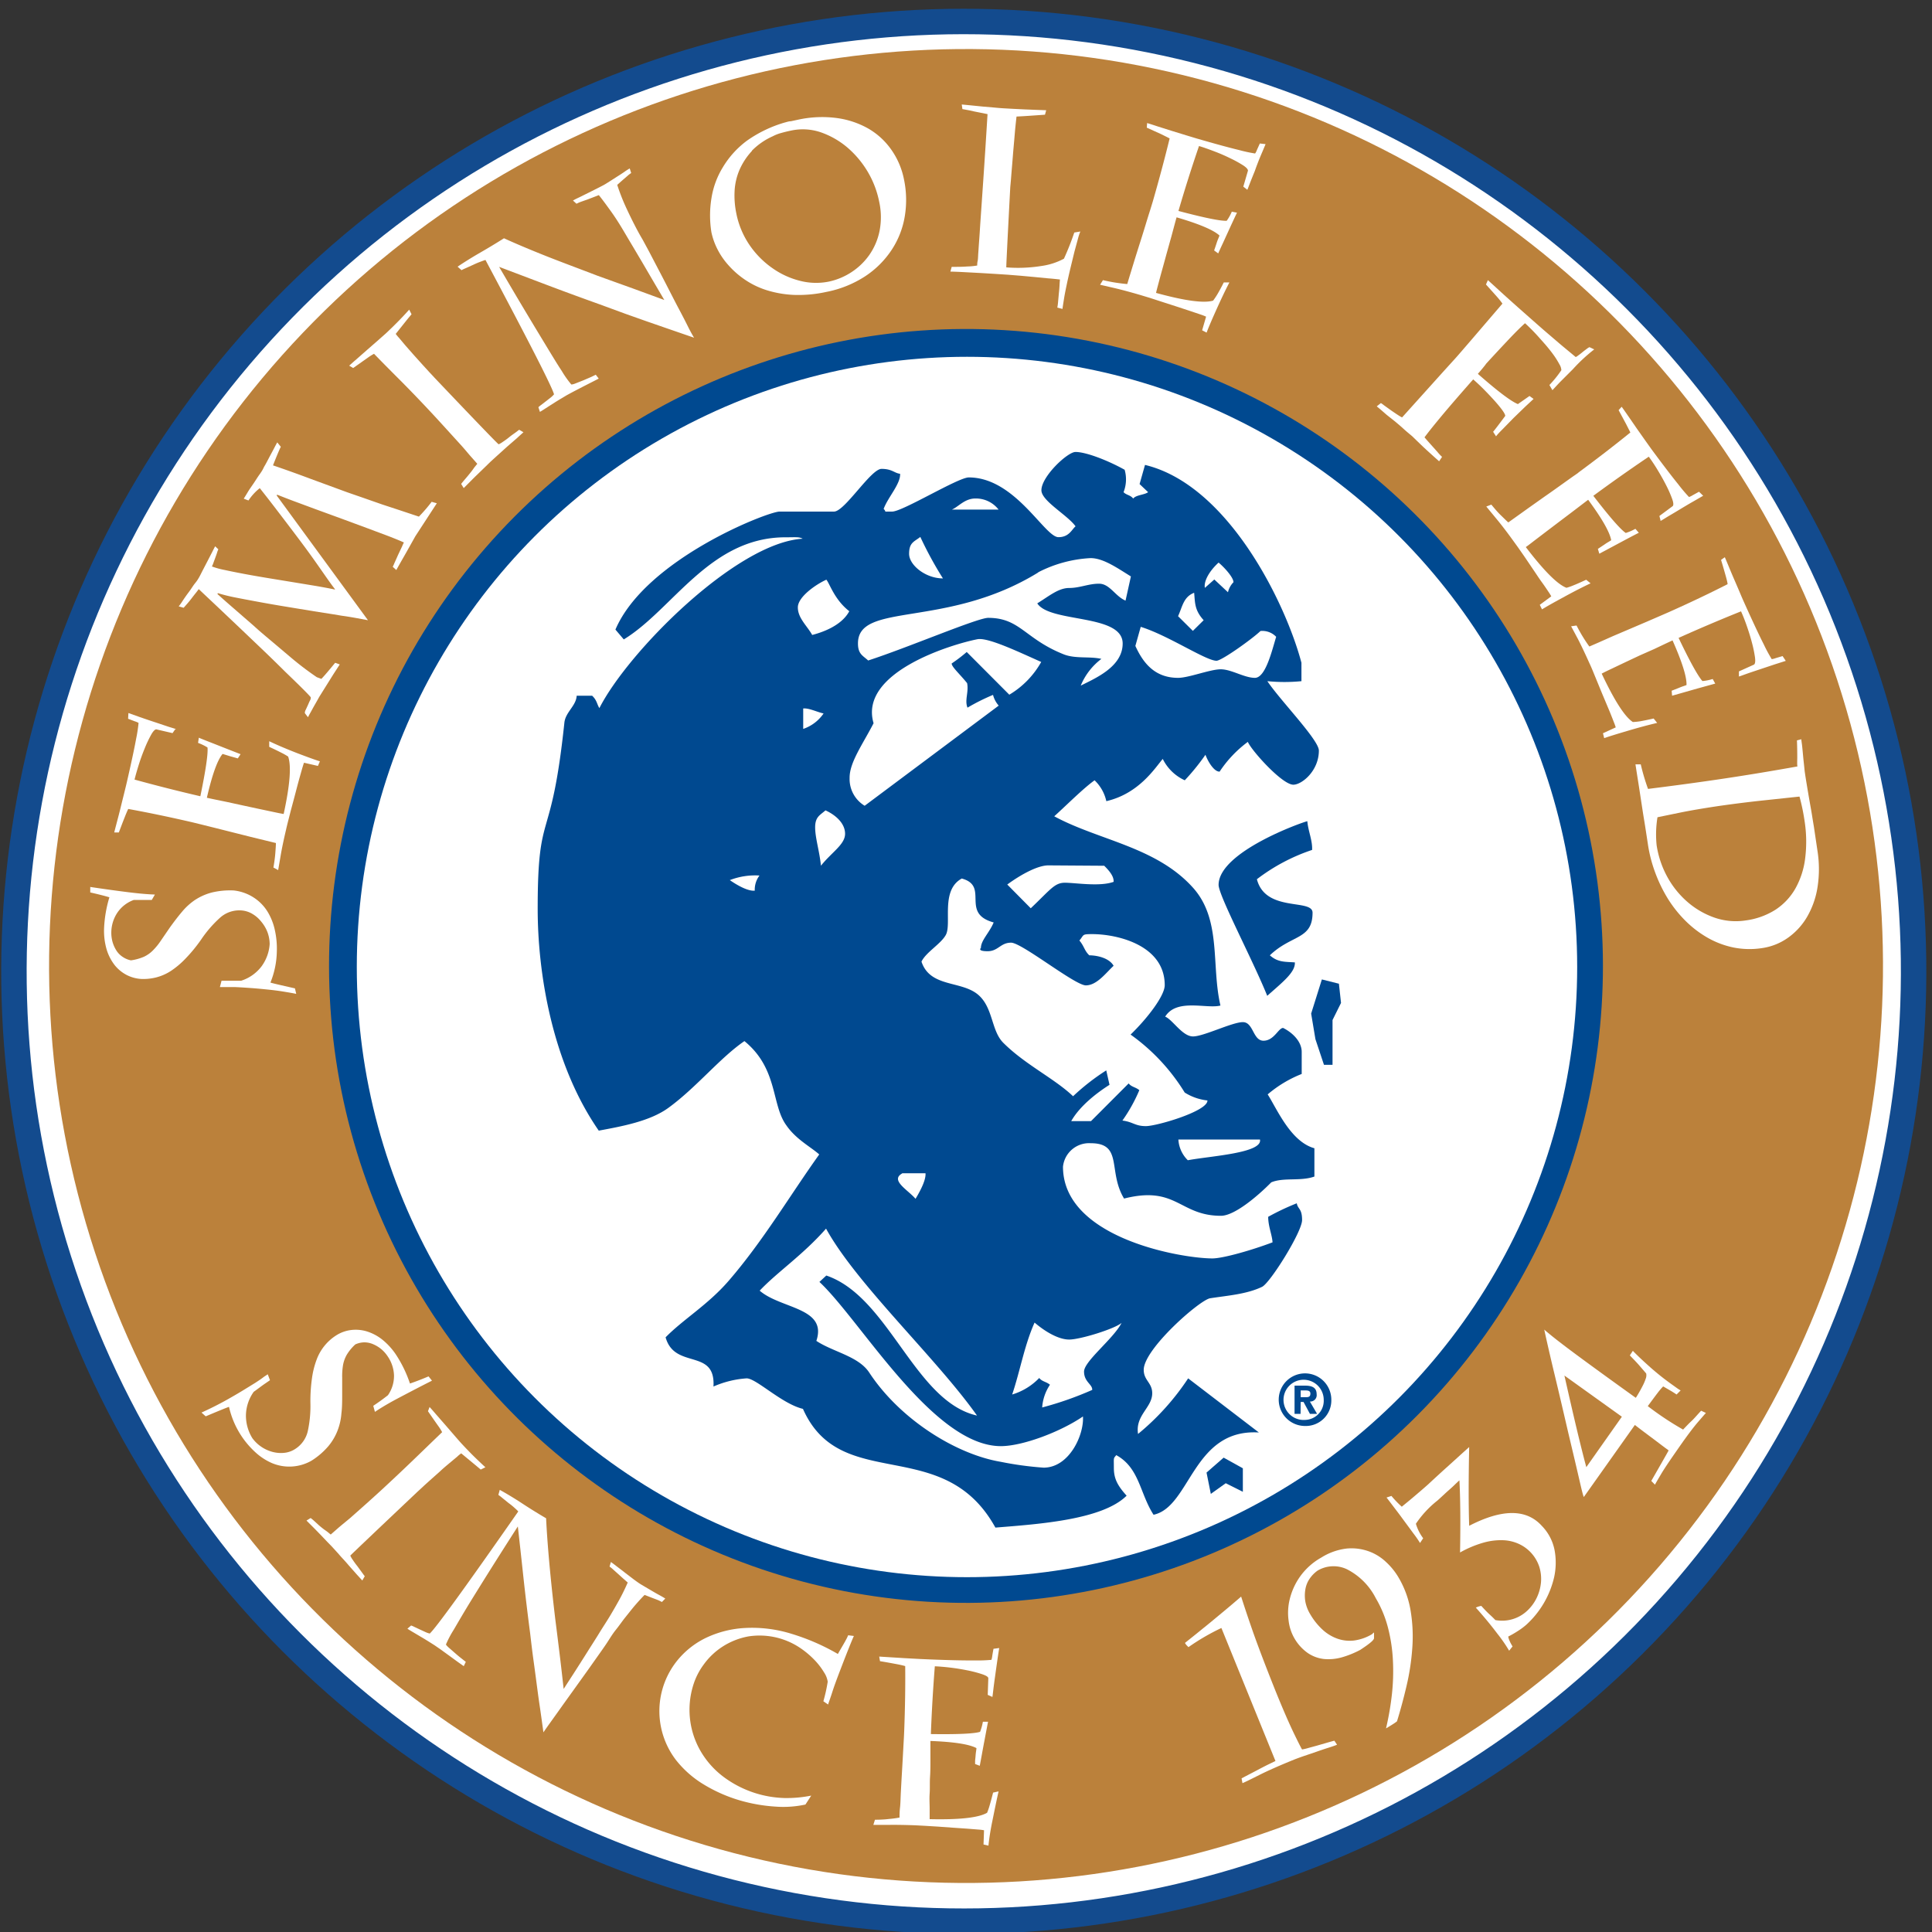
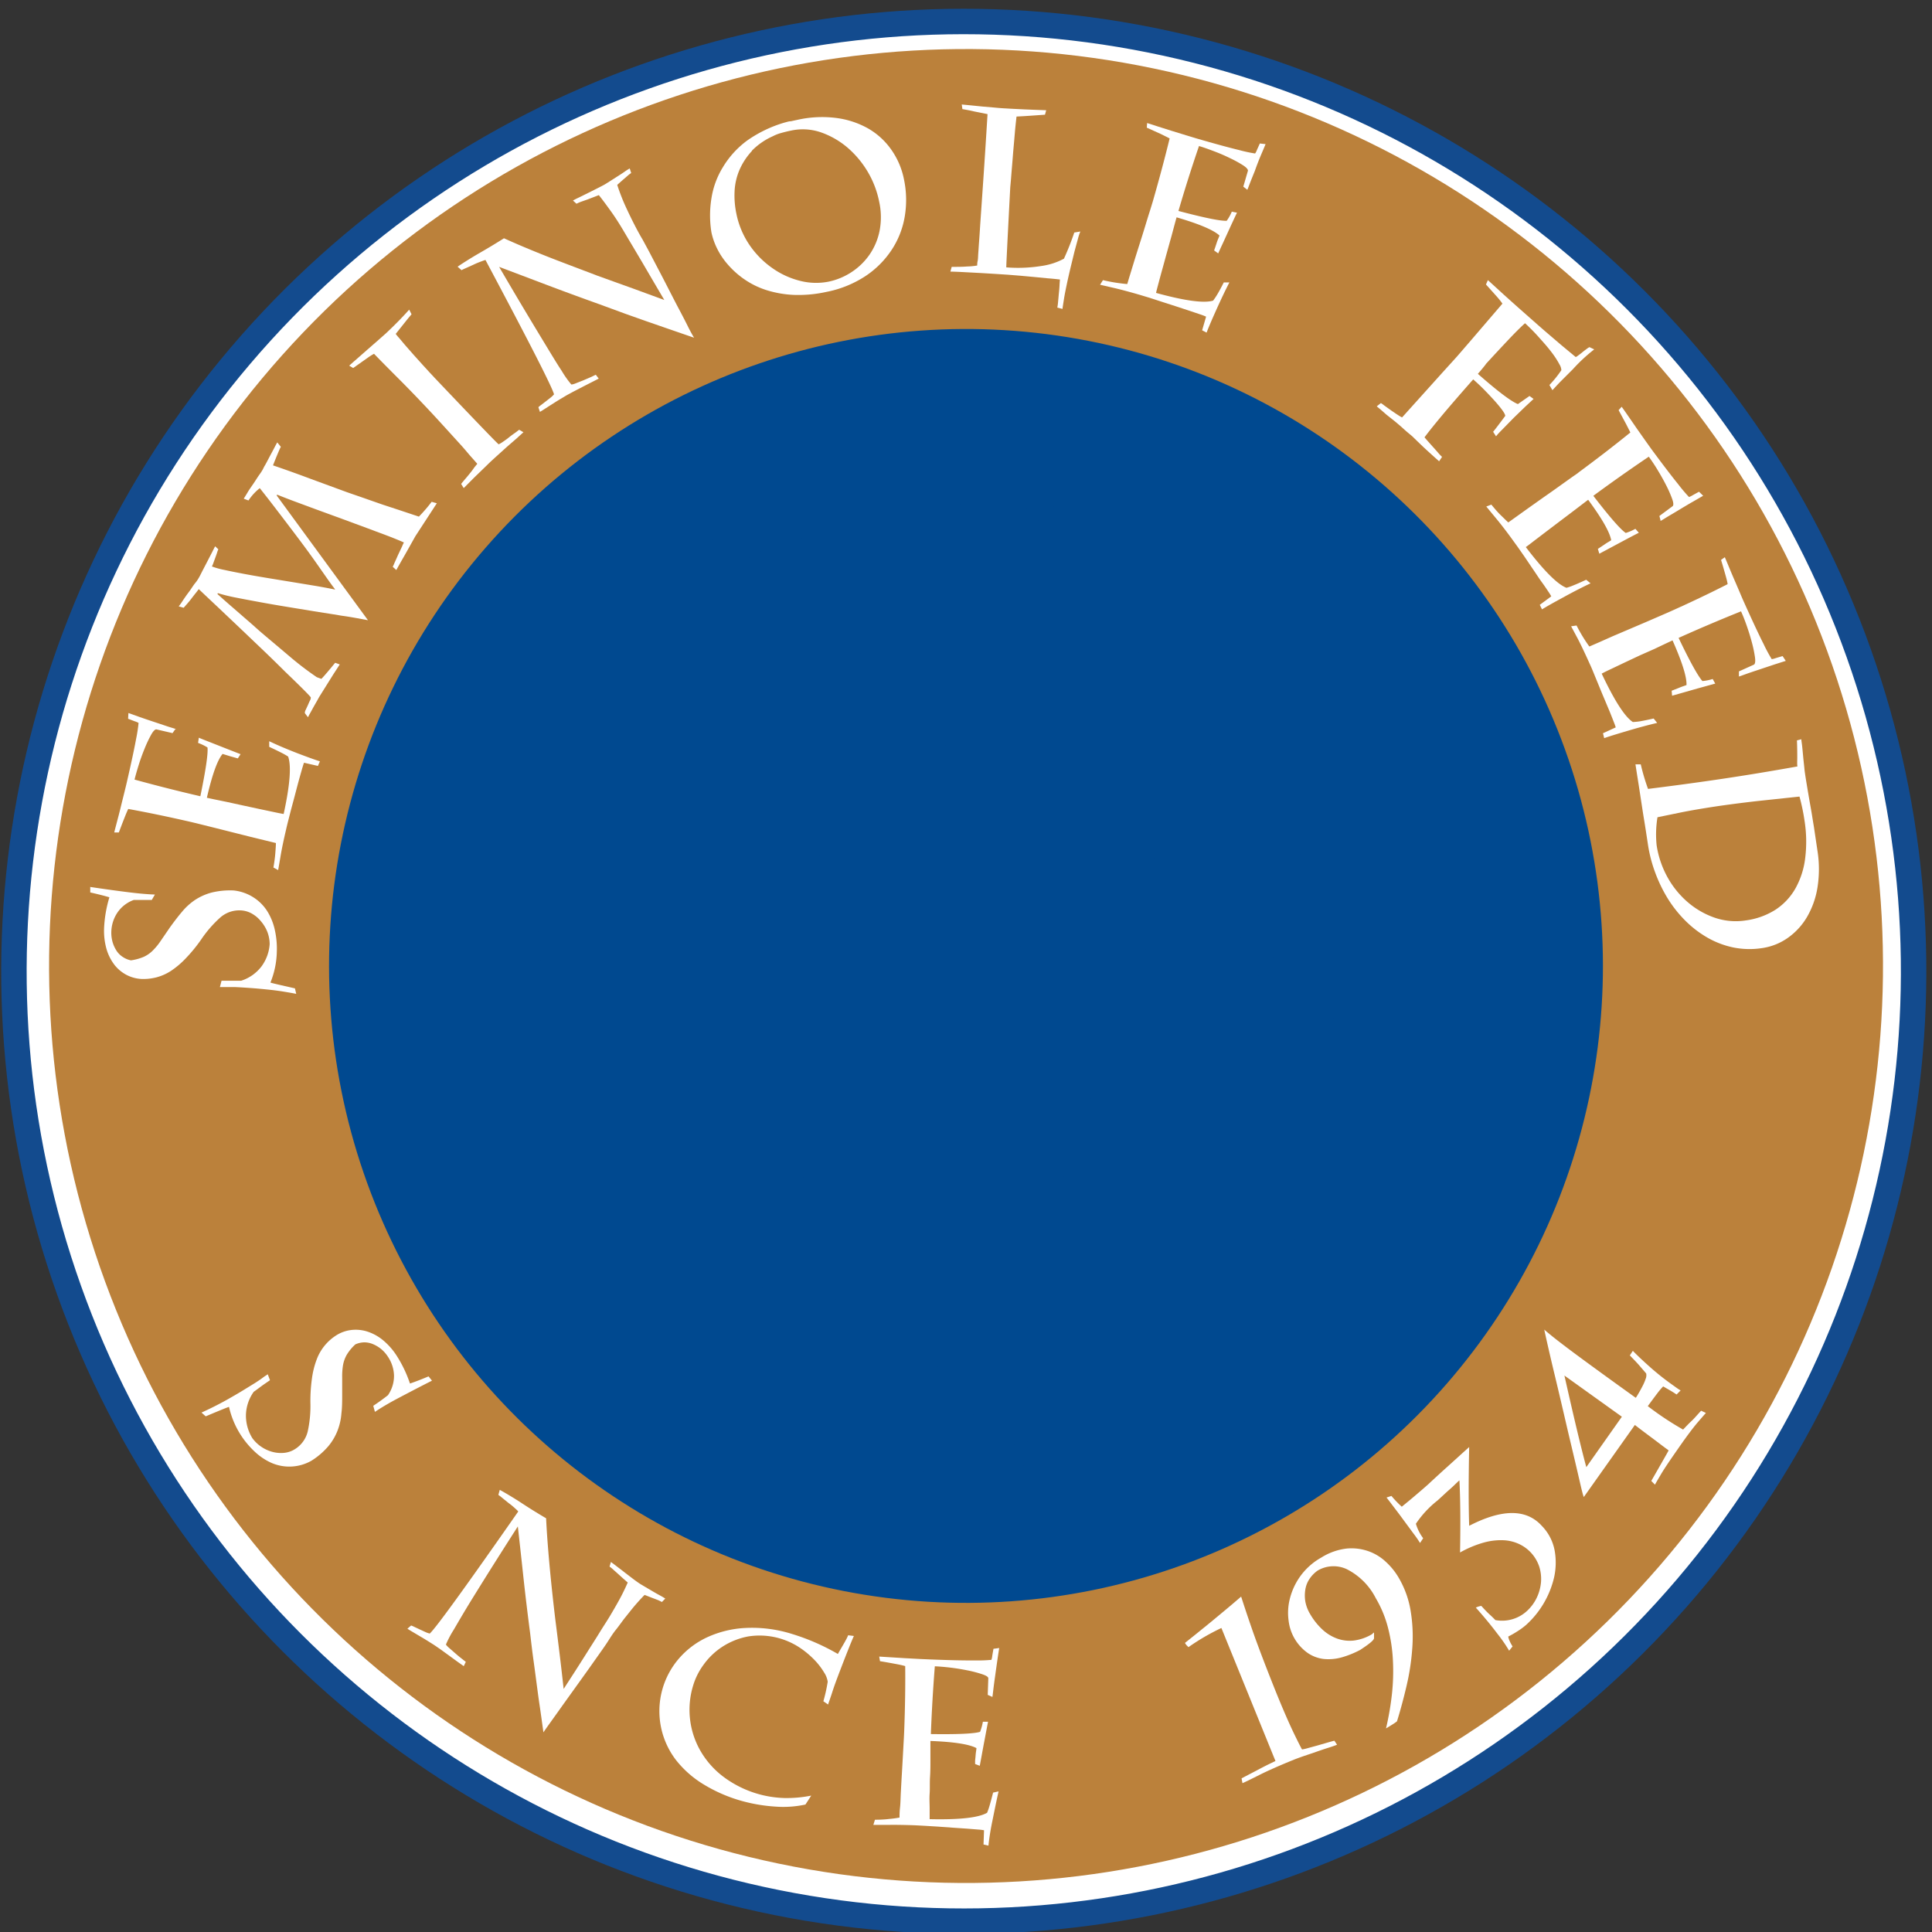
<svg xmlns="http://www.w3.org/2000/svg" viewBox="0 0 302.69 302.69">
  <rect x="0" y="0" width="302.69" height="302.69" fill="#333333" stroke="none" />
  <defs>
    <style>.cls-1{fill:#fff;}.cls-2{fill:#bb813b;}.cls-3,.cls-4{fill:#004990;}.cls-4{fill-rule:evenodd;}.cls-5{fill:none;stroke:#134b8e;stroke-miterlimit:10;stroke-width:4px;}</style>
  </defs>
  <g id="Layer_2" data-name="Layer 2">
    <g id="art">
      <circle class="cls-1" cx="151.35" cy="151.35" r="149.35" transform="matrix(0.18, -0.98, 0.98, 0.18, -24.57, 273.26)" />
      <circle class="cls-2" cx="151.35" cy="151.35" r="143.66" transform="translate(-27.73 268.58) rotate(-78.21)" />
      <circle class="cls-3" cx="151.35" cy="151.35" r="99.79" transform="translate(-26.23 270.84) rotate(-78.94)" />
-       <circle class="cls-1" cx="151.5" cy="151.5" r="95.6" />
      <path class="cls-4" d="M198.61,171.46a18.84,18.84,0,0,1,5.33-3.2v-3.45c0-1.67-1.5-3.06-2.91-3.76-.74,0-1.41,2-3.08,2s-1.56-2.91-3.23-2.91-6.14,2.24-7.81,2.24-3.2-2.64-4.36-3.1c1.81-2.92,6.52-1.17,8.66-1.74-1.47-6.27.21-13.44-4.3-18.46-5.77-6.43-14.8-7.42-21.74-11.19,1.91-1.72,4.53-4.36,6.32-5.64a6.44,6.44,0,0,1,1.84,3.27c5.14-1.19,7.63-5.21,8.84-6.62a7.16,7.16,0,0,0,3.45,3.35,34.82,34.82,0,0,0,3.24-4c.43,1.16,1.39,2.68,2.22,2.64a18.56,18.56,0,0,1,4.42-4.66c.56,1.34,5.37,6.71,7.13,6.71,1.34,0,4-2.17,4-5.35,0-1.67-6.07-7.87-8.07-10.87a27.2,27.2,0,0,0,5.34,0v-2.88c-2.46-9.32-11.48-27.87-24.51-31l-.85,3,1.34,1.27c-.57.43-1.91.43-2.34,1-.44-.57-1.07-.53-1.51-1a5.45,5.45,0,0,0,.17-3.51c-2.52-1.41-6-2.79-7.7-2.79-1.25,0-5.34,3.84-5.34,6,0,1.67,4.06,3.86,5.35,5.65-.58.47-1,1.7-2.68,1.7-2.17,0-6.77-9.36-14.05-9.36-1.67,0-10.36,5.35-12,5.35s-.76.1-1.34-.41c.66-1.82,2.68-3.94,2.58-5.51-.9-.1-1.24-.77-2.91-.77s-5.77,6.69-7.44,6.69h-8.53c-1.84,0-21,7.46-25.72,18.49l1.31,1.54c7.7-4.7,13.46-16,25.33-16,1.67,0,2.11-.09,2.7.22-10.42.62-27.41,17.77-31.85,26.54-.38-.57-.38-1.24-1.14-1.94H90.35c-.09,1.61-1.77,2.57-1.93,4.25-2.09,19.73-4.18,12.91-4.18,29.13,0,10,2.23,24.18,9.57,34.76,3.53-.66,8.1-1.47,11-3.64,4.34-3.18,8-7.77,11.82-10.39,5.33,4.36,4.18,10,6.6,13.24,1.51,2.18,3.88,3.39,5.12,4.52-4.62,6.46-8.78,13.54-14.21,19.82-3.26,3.76-7.09,6-9.86,8.83,1.43,5.11,7.85,1.64,7.5,7.71a15.49,15.49,0,0,1,5.2-1.28c1.51,0,5.52,4,8.82,4.78,5.93,13.42,22,3.83,30.15,18.6,6.88-.55,16.78-1.23,20.56-5-1.43-1.58-2-2.68-2-4.35s-.1-1.43.38-2c3.64,2,3.68,6,5.84,9.34,5.8-1.23,6.12-13.52,16.5-12.89l-11.08-8.48a39.19,39.19,0,0,1-7.85,8.71c-.46-2.93,2.22-4.12,2.22-6.37,0-1.68-1.33-2-1.33-3.68,0-3.26,8.83-11,10.42-11.21,2.67-.42,5.69-.62,8.12-1.79C199,201,204,193,204,191.15s-.67-1.68-.83-2.63a38.55,38.55,0,0,0-4.48,2.12c0,1.51.62,2.85.68,4-3.19,1.21-7.75,2.52-9.42,2.52-4.85,0-23.41-3.17-23.41-14.37a4.11,4.11,0,0,1,4.35-3.68c5.1,0,2.64,4.43,5.22,8.67,8.24-2.08,8.66,2.7,15.18,2.7,2.09,0,5.67-3,7.88-5.24,1.94-.81,4.6-.13,6.76-.91V179.9C202.21,178.87,200.07,173.75,198.61,171.46Zm-7.69-83.32c.91.76,2.34,2.34,2.33,3.08a3.26,3.26,0,0,0-.86,1.57l-2.14-2-1.48,1.31C188.58,91.15,189.35,89.57,190.92,88.14Zm-3.83,4.73c.15,1.62.06,2.72,1.49,4.3l-1.69,1.67-2.32-2.3C185.27,95,185.42,93.52,187.09,92.87Zm-8.37,5.34c4.28,1.32,10.2,5.31,11.87,5.31.83,0,5.7-3.5,6.89-4.66a3,3,0,0,1,2.46.91c-.67,2.19-1.66,6.43-3.33,6.43s-3.68-1.34-5.35-1.34-5,1.34-6.69,1.34c-3.68,0-5.49-2.37-6.69-5Zm-60.47,41.33c-.91.1-2.39-.6-3.91-1.65a11,11,0,0,1,4.65-.72A3.67,3.67,0,0,0,118.25,139.54Zm54.75-3.9c.77.76,1.54,1.66,1.47,2.52-2.17.79-6,.14-7.63.14s-2.27,1.08-5.35,4l-3.68-3.72c2.16-1.58,4.77-3,6.44-3ZM152.8,78.1a4.49,4.49,0,0,1,3.65,1.74h-7.33C150.12,79.44,151.13,78.1,152.8,78.1Zm-8.62,6a58.23,58.23,0,0,0,3.55,6.52c-2.73,0-5.3-2.09-5.3-3.85S143.2,84.89,144.18,84.13Zm18.48,5.56a20.15,20.15,0,0,1,8.2-2.22c2,0,4.18,1.55,6.32,2.87l-.84,3.79c-1.62-.68-2.47-2.65-4.15-2.65s-3,.67-4.68.67-3.16,1.28-5,2.41c2,3.1,13.38,1.6,13.38,6.29,0,3.67-4.33,5.46-6.57,6.6a10,10,0,0,1,3.24-4.19c-1.79-.42-4,0-5.82-.68-6.18-2.43-6.9-5.75-11.92-5.75-1.67,0-12.6,4.67-18.8,6.68-.83-.76-1.6-1-1.6-2.66C134.4,94.24,148.27,98.55,162.66,89.69Zm-25.8,23.63c-2.34-8,12.38-12.38,16.27-13.14,1.64-.33,6.48,2,10,3.56a13.87,13.87,0,0,1-5,5.13l-6.67-6.69a25.07,25.07,0,0,1-2.36,1.8c0,.54,1.29,1.67,2.42,3.08.28,1.42-.42,2.67.06,3.84a32.36,32.36,0,0,1,4-2,4.07,4.07,0,0,0,.89,1.68l-21,15.69a4.88,4.88,0,0,1-2.36-4.34C133.07,119.47,135.17,116.6,136.86,113.32Zm4.48,70.53H145c.08.94-.62,2.43-1.56,4C142.24,186.41,139.42,184.92,141.34,183.85Zm-11.87-93c.53.64,1.28,3.15,3.59,4.94-1.29,2.41-4.57,3.4-5.81,3.72C126.41,98,125,96.83,125,95.16S127.9,91.52,129.47,90.82ZM125.84,111c.87-.1,2.21.57,3.19.78a6.3,6.3,0,0,1-3.19,2.42Zm1.87,18.63c0-1.67.77-1.91,1.62-2.67,1.54.7,3.07,2,3.07,3.67s-2.07,2.86-3.78,5C128.38,133.29,127.71,131.28,127.71,129.61ZM163.5,229.94a52.33,52.33,0,0,1-6.74-.92c-6.94-1.17-15.7-6.59-20.55-13.94-1.67-2.6-5.67-3.25-8.31-5,1.76-5.24-5.58-5-8.88-7.87,2.77-2.93,6.76-5.58,10.4-9.72,4.78,8.71,17.29,20.29,23.65,29.29-9.8-2.21-13.76-18.6-23.61-21.94l-1.08,1c6.51,6.09,17.81,25.73,28.43,25.73,3.34,0,9.25-2.19,12.86-4.65C169.85,224.84,167.51,229.94,163.5,229.94Zm4-20.07c1.76,0,7.17-1.69,8.22-2.61-1.25,2.47-5.88,6-5.88,7.63s1.34,2,1.28,2.87a52.81,52.81,0,0,1-7.84,2.75,7.29,7.29,0,0,1,1.22-3.56c-.58-.49-1.25-.49-1.68-1.06a9.77,9.77,0,0,1-4.24,2.59c1.25-3.71,1.92-7.73,3.51-11.27C163.74,208.63,165.84,209.87,167.51,209.87Zm12-33.44c-1.67,0-2-.67-3.65-.87a25,25,0,0,0,2.65-4.76c-.57-.49-1.24-.49-1.67-1.06l-5.9,5.91h-3.1c1.36-2.42,4.13-4.51,6-5.69l-.51-2.26a34.82,34.82,0,0,0-5.2,4.05c-2.91-2.78-7.51-4.95-10.94-8.38-1.92-1.92-1.56-5.58-4-7.58-2.67-2.18-7.46-1.07-8.81-5.13.7-1.47,3-2.74,3.8-4.16,1-1.76-.88-7,2.51-8.86,4.39,1.18-.3,5.44,5,6.88-.68,1.63-2,2.81-2,4,0,0-.62.51,1.05.51s2-1.34,3.68-1.34,10,6.69,11.71,6.69,3.11-1.91,4.35-3.07c-.64-1.13-2.35-1.62-3.81-1.64-.78-.74-.78-1.41-1.55-2.32.77-.9.34-1,2-1,4,0,11.37,1.76,11.37,8,0,1.67-2.77,5.25-5.35,7.74a31.07,31.07,0,0,1,8.48,9.08,8.34,8.34,0,0,0,3.56,1.24C189.25,174.09,181.22,176.43,179.55,176.43Zm6.59,5.34a4.94,4.94,0,0,1-1.47-3.24H197.4C197.85,180.66,189.65,181.11,186.14,181.77Z" />
      <path class="cls-4" d="M204.82,128.66c.15,1.62.82,3,.75,4.5a29.63,29.63,0,0,0-8.65,4.59c1.35,5.24,8.72,3,8.72,5.24,0,4.26-3.28,3.41-6.69,6.68,1.24,1.11,2.34,1,3.92,1.11.09,1.57-2,3.15-4.33,5.24-2.24-5.56-7.62-15.71-7.62-17.38C190.92,133.45,204.09,128.8,204.82,128.66Z" />
      <polygon class="cls-4" points="207.1 153.45 209.77 154.12 210.1 157.13 208.77 159.81 208.77 166.83 207.43 166.83 206.09 162.81 205.42 158.8 207.1 153.45" />
      <polygon class="cls-4" points="189.7 234.05 189.03 230.71 191.71 228.37 194.72 230.04 194.72 233.72 192.04 232.38 189.7 234.05" />
      <path class="cls-3" d="M203.78,218.9v-1.06h.67c.36,0,.85,0,.85.49s-.26.57-.68.57Zm0,.75h.45l1,1.86h1.12l-1.13-1.93a1,1,0,0,0,1.06-1.15c0-1-.67-1.34-1.81-1.34h-1.65v4.42h.94Zm4.8-.34a4.12,4.12,0,1,0-4.11,4.1A4,4,0,0,0,208.58,219.31Zm-1.19,0a3,3,0,0,1-2.92,3.15h0a3.15,3.15,0,1,1,2.92-3.14Z" />
      <path class="cls-1" d="M23.78,141c-.94,0-1.88,0-2.83,0a5.25,5.25,0,0,0-2.57,2,5.69,5.69,0,0,0-.94,3,5.41,5.41,0,0,0,.19,1.57,5.27,5.27,0,0,0,.61,1.36,3.31,3.31,0,0,0,1,1,3.51,3.51,0,0,0,1.28.53,8,8,0,0,0,2-.55,4.86,4.86,0,0,0,1.43-1,9.92,9.92,0,0,0,1.24-1.52l1.46-2.13c.63-.87,1.24-1.67,1.85-2.39A9.71,9.71,0,0,1,30.55,141a8.92,8.92,0,0,1,2.6-1.16,12.21,12.21,0,0,1,3.47-.33,7.18,7.18,0,0,1,3.16,1.13,7,7,0,0,1,2.13,2.18,9.27,9.27,0,0,1,1.16,2.94,13.28,13.28,0,0,1,.3,3.34,13.57,13.57,0,0,1-1,4.84c.2.08,1.48.38,3.84.91l.2.86c-.59-.12-1.29-.24-2.09-.37s-1.64-.23-2.52-.32-1.74-.17-2.6-.23-1.62-.11-2.32-.14l-.63,0H34.45l.26-1,1.08,0q.89,0,2,0A6.48,6.48,0,0,0,41,151.37a6.67,6.67,0,0,0,1.25-3.45,5.55,5.55,0,0,0-.35-1.89,5.84,5.84,0,0,0-1-1.67,5,5,0,0,0-1.43-1.22,3.91,3.91,0,0,0-1.82-.51,4.5,4.5,0,0,0-3.13,1.11,18.56,18.56,0,0,0-3,3.45,23.9,23.9,0,0,1-2.46,3,13.27,13.27,0,0,1-2.29,1.93,7.78,7.78,0,0,1-2.25,1,8.33,8.33,0,0,1-2.27.26,5.72,5.72,0,0,1-2.35-.6A5.9,5.9,0,0,1,18,151.25a7.51,7.51,0,0,1-1.3-2.52,10.45,10.45,0,0,1-.39-3.37,19.61,19.61,0,0,1,.83-4.78c-.84-.25-1.85-.5-3-.76l0-.86c2.32.35,4.31.62,6,.83s3,.32,4.13.36Z" />
      <path class="cls-1" d="M19.49,128.16c-.25.62-.53,1.37-.87,2.26l-.72,0c.07-.31.21-.83.4-1.56s.4-1.51.6-2.34.4-1.62.58-2.35.31-1.26.38-1.57c.69-3,1.17-5.23,1.45-6.76a24.45,24.45,0,0,0,.4-2.58,2.83,2.83,0,0,0-.59-.25l-1.05-.4.05-.9,1.68.6c.72.25,1.59.55,2.63.89l2.06.69c.5.15.82.25,1,.31l-.46.66-2.54-.59c-.22,0-.5.29-.82.86a19.5,19.5,0,0,0-1,2.12c-.34.83-.66,1.7-.94,2.6s-.5,1.67-.65,2.29q5.17,1.42,10.31,2.61,1.27-6.15,1.12-7.64a8.13,8.13,0,0,0-1.48-.72l.12-.81c.25.11,1.16.47,2.72,1.08l2.13.84,1.69.66-.43.66-.39-.11-.79-.22-.78-.24-.43-.13q-1.22,1.47-2.46,6.87l1.12.24,2,.41,2.43.53,2.55.55,2.27.48c.69.15,1.24.26,1.66.33,1-4.58,1.22-7.58.7-9a10.44,10.44,0,0,0-1.06-.6c-.49-.25-1.12-.56-1.9-.92l0-.88Q44,117,46.57,118c1.68.64,2.87,1.07,3.55,1.28l-.31.72-2.18-.5c-.05.12-.14.41-.28.87L46.89,122c-.18.66-.37,1.37-.57,2.14s-.4,1.52-.6,2.26-.37,1.43-.53,2.05-.28,1.12-.36,1.48c-.39,1.67-.67,3-.86,4.12s-.31,1.83-.39,2.27l-.74-.4c.14-.83.24-1.56.29-2.2s.09-1.18.1-1.64l-1.56-.38-2.38-.58-2.78-.7-2.74-.69-2.29-.57-1.39-.34q-5.32-1.23-10-2.08C19.93,127.07,19.73,127.54,19.49,128.16Zm8-14v0l.06.08A.07.07,0,0,1,27.45,114.18Z" />
      <path class="cls-1" d="M28,95a8.78,8.78,0,0,0,.59-.83c.3-.45.62-.92,1-1.42s.66-1,1-1.41.5-.72.58-.85.27-.5.52-1l.8-1.54.78-1.51c.23-.46.38-.75.44-.85l.5.47a3.28,3.28,0,0,0-.19.49c-.08.27-.19.55-.3.86s-.22.59-.31.85a4.44,4.44,0,0,1-.21.49,12.64,12.64,0,0,0,2,.55c.9.2,1.92.4,3.08.62s2.39.43,3.71.65l3.91.64,3.64.6c1.14.2,2.13.38,2.95.56,0-.08-.2-.3-.47-.67s-.65-.9-1.13-1.59c-.7-1-1.49-2.14-2.35-3.33s-1.75-2.37-2.65-3.56-1.8-2.37-2.68-3.52-1.72-2.23-2.51-3.22a8.26,8.26,0,0,0-1.77,1.93l-.74-.28c.11-.19.32-.51.61-1s.61-.92.94-1.41.64-1,.94-1.41.5-.76.61-1,.22-.38.43-.78l.65-1.23c.23-.43.45-.83.65-1.22s.34-.64.42-.77L44,70q-.23.39-1.23,2.91,2.94,1,5.89,2.11l5.72,2.1c1,.35,2,.69,2.88,1l2.66.93,2.71.89,3,1a24.87,24.87,0,0,0,2-2.32l.81.23c-.3.45-1.42,2.18-3.37,5.17-.74,1.32-1.35,2.42-1.85,3.29s-.87,1.53-1.13,2l-.56-.51a5.81,5.81,0,0,0,.27-.6c.17-.37.36-.79.56-1.25L63,85.6a6.68,6.68,0,0,1,.28-.61c-.59-.27-1.4-.6-2.43-1l-3.42-1.28-3.92-1.45-4-1.46L46,78.5c-1.07-.4-1.93-.74-2.58-1l-.07.13L57.65,97.17l-2-.37c-.69-.12-1.39-.24-2.08-.33l-1.32-.22-3.05-.48-4.07-.67c-1.48-.24-2.93-.49-4.34-.75s-2.71-.5-3.91-.74a26.39,26.39,0,0,1-2.74-.68l-.08.13c.75.68,1.62,1.45,2.62,2.31l3.08,2.68c1,.92,2.08,1.81,3.1,2.67L45.56,103a48,48,0,0,0,4.08,3.1l.71.26q.54-.54,2.16-2.52l.72.26-1,1.54L50.13,109c-.08.12-.21.35-.39.68l-.57,1c-.2.36-.38.7-.55,1s-.3.56-.37.69l-.49-.64a1,1,0,0,1,.12-.49c.11-.22.22-.47.34-.73s.22-.52.34-.75a.88.88,0,0,0,.13-.51q-.4-.54-4-4-1.32-1.32-3.14-3.07l-3.72-3.55-3.69-3.5c-1.19-1.12-2.2-2.07-3-2.83l-.42.55c-.23.28-.47.59-.73.93s-.51.64-.75.91-.39.45-.47.53Z" />
      <path class="cls-1" d="M54.71,57.29c.2-.18.57-.52,1.13-1l1.74-1.53,1.75-1.53,1.13-1c.85-.8,1.57-1.51,2.18-2.14s1.09-1.15,1.47-1.58l.37.73s-.26.3-.67.8L62,52.31a6.23,6.23,0,0,0,.52.63l1,1.19,1.32,1.5,1.36,1.51,1.16,1.27c.34.36.57.6.68.73Q77.41,69,78.12,69.61a3.33,3.33,0,0,0,.64-.37c.33-.22.67-.46,1-.73s.69-.52,1-.74l.58-.44.67.39c-.18.17-.53.47-1,.91L79.43,70l-1.56,1.41-1,.91-.8.78-1.32,1.28c-.48.46-.91.9-1.32,1.31s-.67.68-.78.78l-.4-.65c.06-.08.19-.25.4-.5s.45-.52.71-.84.53-.64.78-1,.47-.6.64-.82c-.14-.14-.43-.49-.89-1s-1-1.19-1.68-1.94L70,67.29c-.81-.89-1.62-1.78-2.45-2.67q-2.69-2.88-5.07-5.26t-3.88-3.93a8.48,8.48,0,0,0-1,.63l-2.27,1.6Z" />
      <path class="cls-1" d="M84.35,63.8a3.65,3.65,0,0,1,.41-.34l.73-.56.77-.6a3.92,3.92,0,0,0,.54-.52Q86.32,60,76.06,40.73a6.88,6.88,0,0,0-.66.23,12,12,0,0,0-1.18.49L73,42q-.57.25-.69.33l-.62-.55c1.06-.71,2.24-1.45,3.56-2.21s2.56-1.51,3.71-2.24q2.76,1.26,6.53,2.76c2.52,1,5.23,2,8.15,3.12q3,1.08,5.56,2L104.08,47c-.69-1.17-1.85-3.14-3.46-5.9-.65-1.09-1.24-2.1-1.78-3s-1.07-1.82-1.59-2.67S96.19,33.76,95.64,33s-1.16-1.61-1.82-2.43l-.7.27-1.07.41L91,31.62a6.82,6.82,0,0,0-.68.3l-.55-.5q.33-.2,1-.51l1.45-.72,1.45-.73c.45-.23.79-.4,1-.52s.48-.29.84-.52l1.16-.74c.41-.26.8-.51,1.16-.76a8.48,8.48,0,0,1,.83-.53l.23.72a4.18,4.18,0,0,0-.55.42l-.78.67-.65.58c-.18.16-.25.23-.2.2.18.58.42,1.24.72,2s.63,1.48,1,2.26.74,1.53,1.13,2.28.76,1.42,1.11,2l1,1.85,1.41,2.7c.53,1,1.07,2.05,1.64,3.16s1.1,2.15,1.62,3.13,1,1.9,1.4,2.71.75,1.43,1,1.84l-4.06-1.4-3.32-1.15L98,49.17,94,47.7q-4.5-1.61-8.43-3.1l-7.37-2.79q1.59,2.73,3.3,5.61c1.14,1.91,2.33,3.89,3.56,5.92S87.27,57,88,58.1a16,16,0,0,0,1.51,2.14s.25,0,.63-.16l1.22-.48,1.26-.54.72-.35.46.6c-.19.11-.53.28-1,.52l-1.51.77-1.5.78-1,.54-.85.51c-.39.23-.81.49-1.25.77L85.44,64c-.39.26-.68.43-.85.53Z" />
      <path class="cls-1" d="M123.89,19l1.11-.24a17.62,17.62,0,0,1,6-.28,13.75,13.75,0,0,1,5,1.64,11.33,11.33,0,0,1,3.62,3.3,12.14,12.14,0,0,1,2,4.65,15.66,15.66,0,0,1,.12,5.9,13.54,13.54,0,0,1-2.09,5.25,14.54,14.54,0,0,1-4.14,4.09,17.11,17.11,0,0,1-6.07,2.43,20.18,20.18,0,0,1-5.14.46,16.73,16.73,0,0,1-4.26-.76,13,13,0,0,1-3.4-1.67,13.72,13.72,0,0,1-2.55-2.26,11.49,11.49,0,0,1-1.73-2.55,10.76,10.76,0,0,1-.9-2.56,16.6,16.6,0,0,1,0-5.31,13.13,13.13,0,0,1,1.8-4.9A14.39,14.39,0,0,1,117,22.06a19.78,19.78,0,0,1,6-2.88C123.3,19.11,123.57,19,123.89,19Zm-6.09,4.66a10.46,10.46,0,0,0-1.94,2.95,9.64,9.64,0,0,0-.77,3.33,13.75,13.75,0,0,0,.27,3.49,13.39,13.39,0,0,0,2.1,5A14.05,14.05,0,0,0,121,42a12.91,12.91,0,0,0,4.35,2,10.1,10.1,0,0,0,4.5.12,10.43,10.43,0,0,0,3.55-1.48,10.28,10.28,0,0,0,2.8-2.7,10.05,10.05,0,0,0,1.6-3.75,11.18,11.18,0,0,0-.06-4.6A14.85,14.85,0,0,0,136,27a15.3,15.3,0,0,0-3.18-3.84,13.08,13.08,0,0,0-4.16-2.41,8.73,8.73,0,0,0-4.73-.29c-.54.11-1.06.24-1.56.38a6.29,6.29,0,0,0-1.3.51A10.66,10.66,0,0,0,117.8,23.61Z" />
      <path class="cls-1" d="M168.31,36.43l.95-.16a8.12,8.12,0,0,0-.36,1.08l-.56,2.06L167.71,42c-.2.85-.4,1.71-.58,2.57s-.33,1.6-.43,2.24-.19,1.17-.24,1.59l-.81-.21a7.45,7.45,0,0,0,.12-.88q.06-.63.12-1.32c.05-.45.09-.89.11-1.31s.05-.7.06-.89c-.54-.06-1.15-.13-1.85-.18l-2.14-.21-2.19-.2-2-.16-1.7-.11-2.45-.15-2.64-.14q-1.31-.07-2.19-.09l.2-.74c.94,0,1.75,0,2.42-.06a10.55,10.55,0,0,0,1.58-.15c0-.17,0-.41.07-.72s.06-.72.1-1.24.08-1.23.14-2,.12-1.82.2-3q.18-2.59.46-6.67t.65-10.09l-1.29-.26-.81-.16-.75-.17-1.09-.2-.1-.72,1.35.13,1.89.19,1.87.16c.59.06,1,.09,1.33.11l1.4.08,2,.1,2,.08,1.39.05-.19.7-2.14.15c-.7.05-1.47.1-2.32.14-.11,1-.2,1.81-.26,2.54s-.13,1.53-.21,2.42-.14,1.74-.21,2.56-.13,1.55-.18,2.2-.1,1.11-.12,1.36q-.66,12.54-.62,12.55a23.12,23.12,0,0,0,5.51-.22,10.45,10.45,0,0,0,3.52-1.14A42.93,42.93,0,0,0,168.31,36.43Z" />
      <path class="cls-1" d="M181.88,21l-2.21-1,.05-.72c.31.09.83.25,1.54.49l2.31.73,2.31.71,1.55.47q4.38,1.27,6.67,1.82a23.67,23.67,0,0,0,2.54.55,2.39,2.39,0,0,0,.29-.57l.45-1,.9.1c-.16.39-.39.94-.69,1.64s-.64,1.56-1,2.58c-.35.86-.62,1.53-.8,2s-.3.8-.37.93l-.63-.49.73-2.5q0-.35-.81-.87a18.64,18.64,0,0,0-2.06-1.12c-.81-.4-1.66-.76-2.54-1.09s-1.64-.6-2.26-.78Q186.1,28,184.63,33.05c4.05,1.07,6.57,1.59,7.56,1.54a7.26,7.26,0,0,0,.8-1.43l.81.16c-.12.25-.54,1.13-1.24,2.66l-.95,2.08c-.29.62-.54,1.16-.75,1.64l-.64-.46s.05-.15.13-.38.17-.5.26-.78.19-.54.29-.77.14-.37.16-.41q-1.41-1.3-6.72-2.85c-.06.19-.16.56-.31,1.11l-.52,1.94c-.21.74-.43,1.54-.67,2.4s-.46,1.69-.69,2.51-.43,1.56-.61,2.24-.33,1.23-.42,1.64q6.78,1.86,8.94,1.21a10.46,10.46,0,0,0,.67-1c.28-.47.62-1.09,1-1.85l.88,0c-.65,1.25-1.34,2.71-2.09,4.38s-1.23,2.81-1.48,3.48l-.7-.36.62-2.14a8.51,8.51,0,0,0-.85-.33l-1.66-.56-2.1-.69-2.23-.72-2-.65-1.46-.44c-1.64-.48-3-.84-4.06-1.09l-2.25-.52.45-.72c.82.19,1.55.33,2.18.42s1.17.16,1.63.19c.1-.34.25-.85.46-1.53l.72-2.35c.27-.87.56-1.79.86-2.73s.58-1.84.84-2.7.49-1.6.7-2.25l.42-1.37q1.51-5.25,2.64-9.88C182.94,21.52,182.48,21.3,181.88,21Zm13.5,8.73h0l-.1,0A.17.17,0,0,1,195.38,29.75Z" />
      <path class="cls-1" d="M234.31,46.24l-1.5-1.67.3-.68.87.79,1.63,1.49,2.13,1.91,2.4,2.12c.91.8,1.76,1.55,2.56,2.23s1.5,1.29,2.11,1.8l1.46,1.21.6.5a1.68,1.68,0,0,0,.39-.25c.23-.16.46-.34.7-.54s.48-.37.69-.53a1.84,1.84,0,0,1,.38-.23l.74.35a26.12,26.12,0,0,0-3.34,3.1l-2,2c-.53.55-.93,1-1.21,1.29l-.47-.81A17.11,17.11,0,0,0,244.62,58a1.88,1.88,0,0,0-.29-.9,13.56,13.56,0,0,0-.76-1.25c-.31-.45-.68-.93-1.1-1.44s-.87-1-1.32-1.51a30.46,30.46,0,0,0-2.22-2.26q-.87.77-2.37,2.34c-1,1.06-2.24,2.38-3.72,4-.14.21-.33.44-.55.71s-.47.56-.75.88q4.64,4.08,6.27,4.74l1.82-1.27.64.46L239,63.68l-1.88,1.82-1.73,1.77c-.46.46-.81.83-1,1.09l-.46-.71c.29-.34.92-1.17,1.9-2.49,0-.32-.54-1.1-1.65-2.35-.57-.63-1.13-1.22-1.68-1.78s-1.11-1.08-1.69-1.59q-2.81,3.18-4.71,5.44c-1.26,1.51-2.24,2.72-2.92,3.64l.37.43.81.91c.31.34.61.68.89,1a7.32,7.32,0,0,0,.68.72l-.46.69-.36-.32c-.3-.26-.76-.68-1.4-1.26s-1.42-1.33-2.38-2.27c-.07-.07-.25-.22-.54-.46s-.62-.52-1-.87-.78-.68-1.23-1.06L217.26,65l-1-.87c-.3-.25-.49-.4-.56-.47l.65-.51a5.19,5.19,0,0,1,.5.36l1.17.84c.43.29.82.56,1.17.78s.52.3.51.23l6.3-7L228.14,56c.35-.39,1.12-1.29,2.33-2.69l4.92-5.74C235.1,47.15,234.74,46.72,234.31,46.24Z" />
      <path class="cls-1" d="M254.74,66.39l-1.15-2.13.48-.53c.19.25.5.7.93,1.32s.89,1.28,1.38,2l1.41,2,.94,1.32q2.72,3.68,4.2,5.5a25.29,25.29,0,0,0,1.69,2,2.82,2.82,0,0,0,.57-.28l1-.55.65.63-1.54.89c-.67.38-1.46.85-2.4,1.42s-1.41.83-1.86,1.11-.73.45-.86.52l-.2-.77,2.09-1.55c.15-.17.12-.57-.11-1.18a18.07,18.07,0,0,0-.95-2.14c-.41-.81-.87-1.61-1.36-2.42s-.94-1.46-1.33-2q-4.44,3-8.69,6.13,3.85,5,5.08,5.82a7.82,7.82,0,0,0,1.51-.65l.54.62c-.25.12-1.12.57-2.6,1.36l-2,1.07-1.59.85-.23-.75.34-.23.68-.45a7.1,7.1,0,0,1,.69-.44l.38-.24c-.22-1.25-1.42-3.37-3.61-6.34l-.92.7-1.6,1.22-2,1.51-2.07,1.57-1.85,1.41c-.56.43-1,.78-1.33,1q4.26,5.58,6.37,6.38a8.43,8.43,0,0,0,1.16-.41c.51-.2,1.15-.49,1.93-.85l.69.56q-1.92.9-4.32,2.22c-1.59.86-2.68,1.48-3.29,1.86l-.35-.71,1.8-1.33a7.51,7.51,0,0,0-.48-.77c-.27-.41-.59-.89-1-1.45s-.8-1.17-1.25-1.83L239,87.44c-.43-.63-.84-1.21-1.21-1.74l-.89-1.23c-1-1.38-1.87-2.49-2.57-3.33l-1.47-1.78.79-.3c.54.65,1,1.2,1.48,1.66s.84.83,1.18,1.13l1.3-.93,2-1.43,2.33-1.65c.82-.57,1.59-1.11,2.31-1.63l1.92-1.37c.56-.4,1-.67,1.17-.84q4.39-3.24,8.09-6.24C255.28,67.44,255.05,67,254.74,66.39Zm5.43,15.14,0,0h-.1A.11.11,0,0,1,260.17,81.53Z" />
      <path class="cls-1" d="M270.32,90.05c-.18-.64-.4-1.42-.68-2.33l.59-.42c.13.29.34.79.63,1.49s.6,1.44.94,2.22.66,1.53.95,2.22.52,1.19.65,1.48q1.88,4.17,2.94,6.26a24.37,24.37,0,0,0,1.24,2.3,2.89,2.89,0,0,0,.62-.16l1.08-.32.5.75-1.7.54-2.64.88c-.87.29-1.56.52-2.05.7s-.8.29-.95.33l0-.8,2.37-1.07c.18-.14.23-.53.14-1.18a19.33,19.33,0,0,0-.48-2.29c-.23-.88-.51-1.76-.82-2.65s-.61-1.63-.88-2.22c-3.31,1.33-6.58,2.72-9.78,4.16,1.8,3.78,3.05,6,3.73,6.76a7.4,7.4,0,0,0,1.61-.32l.4.72-2.83.78-2.2.63-1.73.49-.07-.78.38-.15.76-.3c.28-.12.53-.21.77-.29l.42-.15q.07-1.9-2.19-7l-1.05.49-1.81.86-2.26,1-2.36,1.11-2.1,1c-.64.3-1.15.55-1.52.75q3,6.36,4.88,7.58A10.43,10.43,0,0,0,257,113c.55-.1,1.24-.24,2.08-.43l.55.69c-1.38.32-2.94.74-4.69,1.26s-2.93.88-3.61,1.13l-.19-.77,2-.92a8.71,8.71,0,0,0-.31-.86c-.17-.45-.39-1-.64-1.62l-.84-2c-.31-.73-.61-1.46-.9-2.17s-.56-1.36-.82-2-.45-1.06-.61-1.4c-.7-1.56-1.3-2.82-1.8-3.79l-1.07-2L247,98c.39.75.75,1.39,1.09,1.93s.65,1,.92,1.36l1.47-.64,2.25-1,2.63-1.12,2.6-1.11,2.17-.94,1.31-.57q5-2.23,9.23-4.39C270.63,91.18,270.5,90.68,270.32,90.05ZM272.44,106l0,0-.1,0A.12.12,0,0,1,272.44,106Z" />
      <path class="cls-1" d="M281.58,118.76c0-.67,0-1.59-.05-2.76l.69-.18c0,.25.08.62.13,1.11s.1,1,.15,1.56.11,1.05.16,1.53.08.84.12,1.06c.06.44.16,1.06.29,1.85s.27,1.62.42,2.48.3,1.66.42,2.43.22,1.34.28,1.71l.55,3.71a18.36,18.36,0,0,1,0,5.83,13.31,13.31,0,0,1-1.67,4.64,10.52,10.52,0,0,1-3,3.23,9.29,9.29,0,0,1-4,1.58,12.83,12.83,0,0,1-4.51-.1,13.83,13.83,0,0,1-4-1.51,16.55,16.55,0,0,1-3.45-2.62,19.26,19.26,0,0,1-2.79-3.49,22.86,22.86,0,0,1-2-4.12,22,22,0,0,1-1.14-4.43c-.22-1.45-.41-2.71-.59-3.79s-.33-2.09-.47-3-.28-1.84-.42-2.73-.3-1.89-.47-3l.83,0a33.25,33.25,0,0,0,1.14,3.85q3.13-.39,5.93-.77t5.3-.75q5.7-.84,12.18-2C281.55,119.84,281.57,119.42,281.58,118.76Zm-6.13,6.73q-3.13.35-6.33.81-3.53.53-5.84,1l-3.6.74a16.54,16.54,0,0,0-.13,4.41,15,15,0,0,0,1.62,4.84,14.27,14.27,0,0,0,3.13,3.95,13,13,0,0,0,4.24,2.5,10.16,10.16,0,0,0,5,.46,11.51,11.51,0,0,0,4.64-1.68,9.69,9.69,0,0,0,3.11-3.32,12.84,12.84,0,0,0,1.53-4.74,20.94,20.94,0,0,0-.11-5.94,31.6,31.6,0,0,0-.78-3.72Z" />
      <path class="cls-1" d="M58.48,220.25c.79-.52,1.55-1.07,2.3-1.66a5.3,5.3,0,0,0,.95-3.1,5.6,5.6,0,0,0-1-3,5.16,5.16,0,0,0-1.06-1.17,5.23,5.23,0,0,0-1.28-.75,3.44,3.44,0,0,0-1.37-.26,3.51,3.51,0,0,0-1.35.32,7.33,7.33,0,0,0-1.34,1.62,5.1,5.1,0,0,0-.59,1.64,10.75,10.75,0,0,0-.13,1.95c0,.72,0,1.58,0,2.59s0,2.08-.12,3a9.31,9.31,0,0,1-.6,2.69,8.79,8.79,0,0,1-1.45,2.46,11.52,11.52,0,0,1-2.64,2.27,7,7,0,0,1-6.23.36A9.33,9.33,0,0,1,40,227.52a13.7,13.7,0,0,1-4.12-7.1c-.21.05-1.42.54-3.65,1.48l-.66-.59c.55-.25,1.19-.55,1.91-.91s1.48-.76,2.24-1.19,1.52-.87,2.26-1.32,1.38-.85,2-1.23l.53-.35c.23-.15.44-.3.64-.45s.37-.27.52-.36l.28-.19.35.93-.89.61c-.49.34-1,.74-1.66,1.21a6.52,6.52,0,0,0-1.22,3.71,6.74,6.74,0,0,0,1,3.54,5.67,5.67,0,0,0,1.38,1.34,5.75,5.75,0,0,0,1.74.81,5.15,5.15,0,0,0,1.87.16,3.84,3.84,0,0,0,1.78-.64,4.48,4.48,0,0,0,1.91-2.71,18.42,18.42,0,0,0,.42-4.54,25.89,25.89,0,0,1,.26-3.89,13.39,13.39,0,0,1,.75-2.91,7.62,7.62,0,0,1,2.95-3.66,5.62,5.62,0,0,1,2.25-.87,6,6,0,0,1,2.52.16,7.45,7.45,0,0,1,2.51,1.3,10.44,10.44,0,0,1,2.27,2.53,19.54,19.54,0,0,1,2.09,4.37c.83-.28,1.8-.65,2.91-1.12l.54.67c-2.1,1.06-3.88,2-5.36,2.78s-2.67,1.5-3.58,2.11Z" />
-       <path class="cls-1" d="M67.3,220.44c.19.19.52.57,1,1.13l1.53,1.75,1.52,1.76c.48.55.81.93,1,1.13.79.85,1.5,1.58,2.12,2.18s1.15,1.1,1.58,1.49l-.73.36-.8-.67-2.26-1.87a5,5,0,0,0-.63.52l-1.2,1c-.46.39-1,.83-1.5,1.31l-1.53,1.36c-.48.43-.9.81-1.26,1.15l-.74.68q-9.86,9.33-10.52,10a3.67,3.67,0,0,0,.37.64c.22.33.46.67.73,1l.73,1c.23.32.37.51.44.59l-.39.67-.91-1c-.44-.51-.9-1-1.4-1.59s-1-1.08-1.4-1.57l-.91-1c-.11-.13-.37-.39-.77-.8l-1.27-1.33c-.46-.47-.89-.92-1.31-1.33l-.77-.77.65-.4c.08.06.25.19.49.4L50,239c.31.26.63.53,1,.78s.59.47.82.64c.14-.13.49-.43,1-.88s1.19-1,2-1.67l2.48-2.2c.89-.8,1.79-1.61,2.68-2.43q2.9-2.69,5.29-5t4-3.86a8.21,8.21,0,0,0-.63-1q-.57-.8-1.59-2.28Z" />
      <path class="cls-1" d="M64.41,254.67a3.51,3.51,0,0,1,.49.21l.83.39.89.41a3.4,3.4,0,0,0,.71.25q1.4-1.26,13.87-19.13a6.74,6.74,0,0,0-.51-.49c-.28-.26-.61-.54-1-.82l-1-.81a6.92,6.92,0,0,0-.61-.47l.22-.79c1.11.61,2.3,1.33,3.58,2.17s2.5,1.59,3.68,2.28q.14,3,.51,7.07t.92,8.68c.27,2.11.51,4.06.73,5.87s.41,3.52.59,5.12c.74-1.15,2-3.07,3.69-5.76.67-1.07,1.31-2.05,1.89-3s1.14-1.78,1.65-2.63,1-1.7,1.47-2.55.91-1.76,1.34-2.73l-.56-.5c-.27-.23-.55-.49-.86-.77l-.85-.76a5.16,5.16,0,0,0-.58-.47l.21-.72c.2.14.51.37.91.68s.84.63,1.3,1l1.31,1c.4.3.71.52.92.66s.47.29.84.51l1.19.7c.42.25.81.47,1.2.68s.66.38.85.5l-.53.54a6.13,6.13,0,0,0-.63-.31l-1-.38-.82-.32q-.33-.13-.27-.09c-.43.43-.9.94-1.42,1.54s-1,1.23-1.55,1.91-1,1.36-1.52,2-.92,1.32-1.3,1.9c-.27.42-.67,1-1.19,1.73l-1.76,2.49-2.07,2.89-2.06,2.87c-.64.91-1.24,1.74-1.77,2.48s-.94,1.32-1.2,1.71c-.23-1.64-.42-3.05-.6-4.25s-.33-2.36-.48-3.49-.3-2.29-.47-3.5-.34-2.63-.53-4.27q-.62-4.74-1.07-8.92t-.86-7.83q-1.71,2.66-3.5,5.49c-1.19,1.88-2.41,3.84-3.66,5.86s-2.19,3.65-2.88,4.83a16.11,16.11,0,0,0-1.22,2.31c0,.05.14.22.43.49l1,.87q.53.47,1.05.87c.34.27.55.44.63.49l-.32.68-.92-.65-1.37-1-1.38-1-.93-.64-.84-.53c-.39-.24-.8-.5-1.25-.76l-1.28-.76c-.41-.24-.7-.42-.86-.53Z" />
      <path class="cls-1" d="M129,266.54a25.3,25.3,0,0,0,.68-3.06,3.56,3.56,0,0,0-.56-1.44,10.87,10.87,0,0,0-1.54-2,13.9,13.9,0,0,0-2.33-1.93,11.39,11.39,0,0,0-8-1.73,11.23,11.23,0,0,0-4.08,1.62,11,11,0,0,0-2.93,2.8,10.69,10.69,0,0,0-1.6,3.13,13,13,0,0,0-.48,5.81,12.89,12.89,0,0,0,1.84,5,13.59,13.59,0,0,0,3.64,3.85,16.75,16.75,0,0,0,9.24,3.11,19.38,19.38,0,0,0,4.22-.38l-.91,1.4a16.36,16.36,0,0,1-4.75.32,25.78,25.78,0,0,1-5.63-1,23.79,23.79,0,0,1-5.53-2.45,16.09,16.09,0,0,1-4.37-3.84,12.6,12.6,0,0,1,.44-15.88,13.13,13.13,0,0,1,4.37-3.32,16.25,16.25,0,0,1,6-1.49,20.83,20.83,0,0,1,7.38.94,34.06,34.06,0,0,1,7.17,3.13l.32-.56.52-.89c.18-.31.35-.61.5-.9a5.19,5.19,0,0,0,.27-.58l.9.11c-.15.32-.4.92-.75,1.79s-.81,2.05-1.37,3.51-1,2.65-1.28,3.54-.53,1.52-.64,1.9Z" />
      <path class="cls-1" d="M140.25,260.68c-.65-.12-1.44-.27-2.38-.42l-.12-.72,1.61.1,2.42.15,2.41.13,1.61.07q4.57.18,6.92.15a21.93,21.93,0,0,0,2.61-.09,3,3,0,0,0,.13-.62c.06-.4.13-.77.19-1.11l.9-.12c-.07.42-.16,1-.27,1.76s-.24,1.67-.39,2.76c-.13.91-.22,1.63-.28,2.14s-.1.86-.13,1l-.73-.32.09-2.6c0-.23-.37-.44-1-.65a19.32,19.32,0,0,0-2.27-.59c-.89-.18-1.8-.33-2.74-.44s-1.72-.17-2.37-.2q-.42,5.34-.62,10.62,6.28.09,7.71-.35a8.1,8.1,0,0,0,.44-1.58l.81,0c-.06.27-.24,1.23-.55,2.88-.16.83-.3,1.59-.42,2.25s-.23,1.26-.33,1.77l-.73-.28s0-.16,0-.41.05-.52.07-.82.05-.56.09-.81.05-.4.05-.45q-1.68-.91-7.21-1.12c0,.2,0,.58,0,1.15s0,1.24,0,2,0,1.6-.06,2.49,0,1.76-.06,2.6,0,1.62,0,2.32,0,1.27,0,1.69c4.69.11,7.68-.23,9-1a10.29,10.29,0,0,0,.4-1.16q.23-.78.54-2l.86-.19c-.32,1.38-.64,3-1,4.76s-.51,3-.59,3.74l-.77-.18.08-2.23a7.41,7.41,0,0,0-.9-.11l-1.75-.14-2.2-.15-2.34-.17-2.12-.13-1.52-.08q-2.57-.09-4.2-.06l-2.31,0,.25-.81q1.28,0,2.22-.12a16.25,16.25,0,0,0,1.63-.22c0-.34,0-.88.08-1.59s.08-1.54.13-2.45.1-1.87.16-2.86.11-1.93.16-2.82.09-1.68.13-2.36.06-1.16.07-1.43q.21-5.46.16-10.22C141.41,260.91,140.91,260.8,140.25,260.68Zm15.23,5.18h0l-.08.08A.1.1,0,0,1,155.48,265.86Z" />
      <path class="cls-1" d="M196.12,255.13q1.27,3.67,3.7,9.75c1.19,2.94,2.16,5.16,2.89,6.67s1.16,2.35,1.29,2.54a7.58,7.58,0,0,0,.94-.22l1.39-.38,1.49-.43c.49-.14.9-.26,1.24-.34l.42.63c-.27.11-.71.27-1.32.46s-1.25.41-1.94.65l-2,.68q-.94.33-1.47.54c-2.29.93-4.12,1.74-5.47,2.42s-2.23,1.11-2.62,1.27l-.14-.75.66-.35,1.69-.88c.64-.34,1.25-.66,1.84-.95l1.12-.54h0l-8.47-20.84a34.9,34.9,0,0,0-5.16,3l-.28-.28a2.08,2.08,0,0,1-.27-.38c.8-.64,1.57-1.25,2.28-1.83s1.42-1.14,2.11-1.72l2.12-1.76c.72-.6,1.48-1.25,2.29-1.95C194.73,251,195.27,252.68,196.12,255.13Z" />
      <path class="cls-1" d="M213.11,258.49a14.85,14.85,0,0,1-2.89,1.17,7.73,7.73,0,0,1-2.79.26,5.63,5.63,0,0,1-2.54-.94,7.22,7.22,0,0,1-3-5.06,8.92,8.92,0,0,1,.18-3.39,10.4,10.4,0,0,1,1.6-3.51,10.2,10.2,0,0,1,3.35-3,9.53,9.53,0,0,1,4-1.41,8,8,0,0,1,3.43.44,7.74,7.74,0,0,1,2.72,1.69,10.52,10.52,0,0,1,1.92,2.37,15,15,0,0,1,1.93,5.35,24.56,24.56,0,0,1,.24,5.82,37,37,0,0,1-.9,5.88q-.69,2.94-1.49,5.52a5.92,5.92,0,0,1-.61.43c-.29.19-.66.41-1.11.68a44.44,44.44,0,0,0,.92-5.32,33,33,0,0,0,.16-5.34,25.31,25.31,0,0,0-.77-5.11,17.73,17.73,0,0,0-1.91-4.62,10.33,10.33,0,0,0-4.54-4.55,4.9,4.9,0,0,0-4.58.22,5,5,0,0,0-1.26,1.29,4.13,4.13,0,0,0-.66,1.67,5.71,5.71,0,0,0,0,1.89,5.87,5.87,0,0,0,.74,1.94,10.45,10.45,0,0,0,1.89,2.4,6.82,6.82,0,0,0,2.3,1.44,5.81,5.81,0,0,0,2.63.33,7.38,7.38,0,0,0,2.89-1,2.34,2.34,0,0,1,.31-.27l0,.92C215.22,257,214.5,257.58,213.11,258.49Z" />
      <path class="cls-1" d="M218,234.37a15.72,15.72,0,0,0,1.62,1.69c.59-.49,1.23-1,1.93-1.6s1.44-1.22,2.21-1.91c.93-.87,1.92-1.78,3-2.75s2.2-2,3.42-3.09q-.16,7.72,0,12.34,7.74-4,11.37,0l.18.19a7.51,7.51,0,0,1,1.84,3.69,10.65,10.65,0,0,1-.08,4.17,14.49,14.49,0,0,1-4.36,7.45,10.6,10.6,0,0,1-1.35,1,14.79,14.79,0,0,1-1.48.85,2.34,2.34,0,0,0,.2.65,5.08,5.08,0,0,0,.31.62,1.92,1.92,0,0,0,.17.27l-.54.68a23.47,23.47,0,0,0-1.83-2.65c-1.08-1.43-2.21-2.79-3.39-4.1a2.92,2.92,0,0,1,.86-.27c.48.53.92,1,1.33,1.37s.7.67.87.85a5.75,5.75,0,0,0,5-1.47,6.78,6.78,0,0,0,1.5-2.06,7.1,7.1,0,0,0,.65-2.39,6.39,6.39,0,0,0-.26-2.41,6,6,0,0,0-3.14-3.57,6.43,6.43,0,0,0-2.49-.61,10,10,0,0,0-3.09.37,16.79,16.79,0,0,0-3.7,1.55q.12-7.2-.1-11.3l-.23.2-.47.45c-.22.22-.54.52-1,.92s-1,.93-1.74,1.59a16,16,0,0,0-3.38,3.64,7.19,7.19,0,0,0,1.14,2.27l-.49.74a17.91,17.91,0,0,0-1.05-1.51l-2.21-3-1.14-1.5c-.32-.43-.61-.8-.85-1.11Z" />
      <path class="cls-1" d="M247.42,231.76q-.54-2.35-1.72-7.3c-.77-3.32-1.48-6.37-2.15-9.15s-1.2-5.11-1.61-7q1.42,1.26,5,3.91t9.34,6.78c.12-.16.27-.42.47-.76s.4-.71.6-1.1a7.39,7.39,0,0,0,.48-1.12,1.44,1.44,0,0,0,.08-.84l-1.13-1.31c-.48-.55-1-1.06-1.43-1.52l.47-.71c.77.79,1.7,1.66,2.77,2.61a41.11,41.11,0,0,0,3.52,2.78l.6.43a5.63,5.63,0,0,0,.6.38l-.64.64c-.24-.17-.54-.36-.89-.57l-1.21-.7a11.73,11.73,0,0,0-.92,1.09c-.39.51-.89,1.19-1.49,2a47.84,47.84,0,0,0,5.51,3.66c0,.06.08-.05.37-.35s.61-.64,1-1,.85-.92,1.48-1.59l.75.35c-.09.09-.5.56-1.24,1.42s-1.74,2.19-3,4-2.18,3.14-2.79,4.17-.93,1.58-.95,1.65l-.58-.59q2.48-4.32,2.72-4.78c-.8-.59-1.59-1.19-2.38-1.79-1.63-1.21-2.6-1.95-2.91-2.2l-8,11.29C248,234.26,247.78,233.32,247.42,231.76Zm6.68-9.8-9-6.45q1.15,5.12,2,8.67t1.43,5.68Z" />
      <circle class="cls-5" cx="151.35" cy="151.35" r="149.35" transform="matrix(0.18, -0.98, 0.98, 0.18, -24.57, 273.26)" />
    </g>
  </g>
</svg>